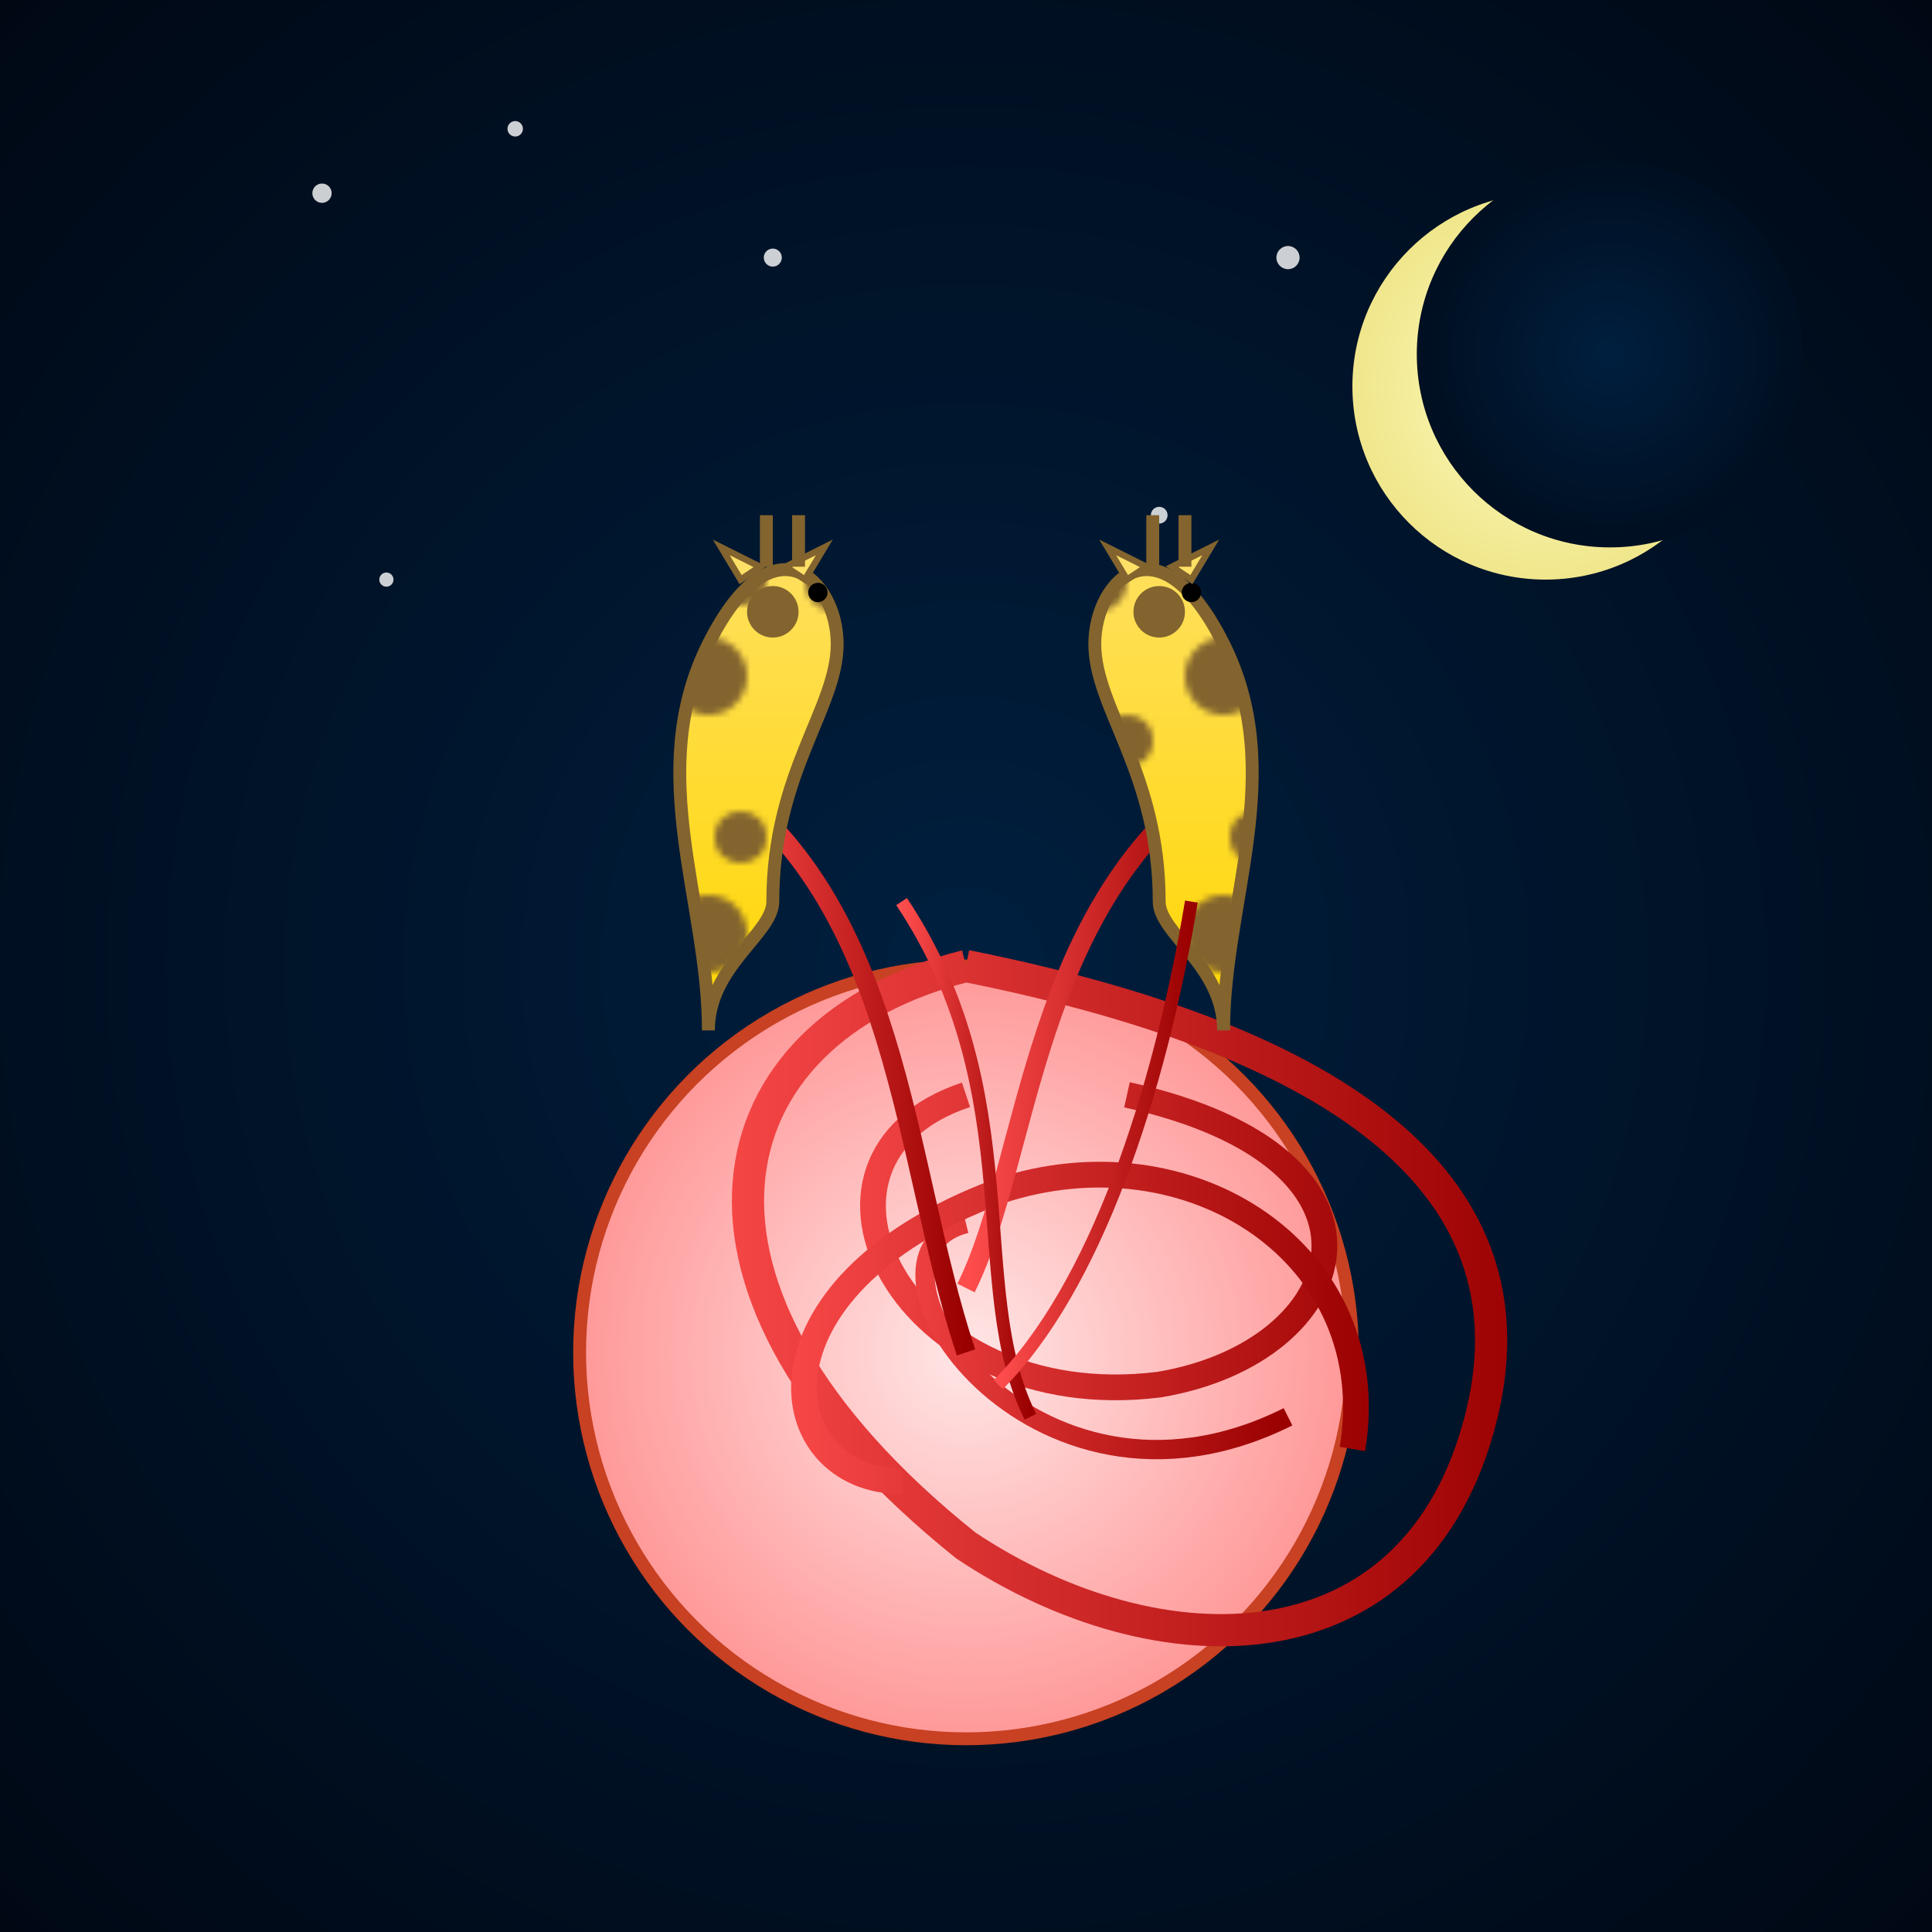
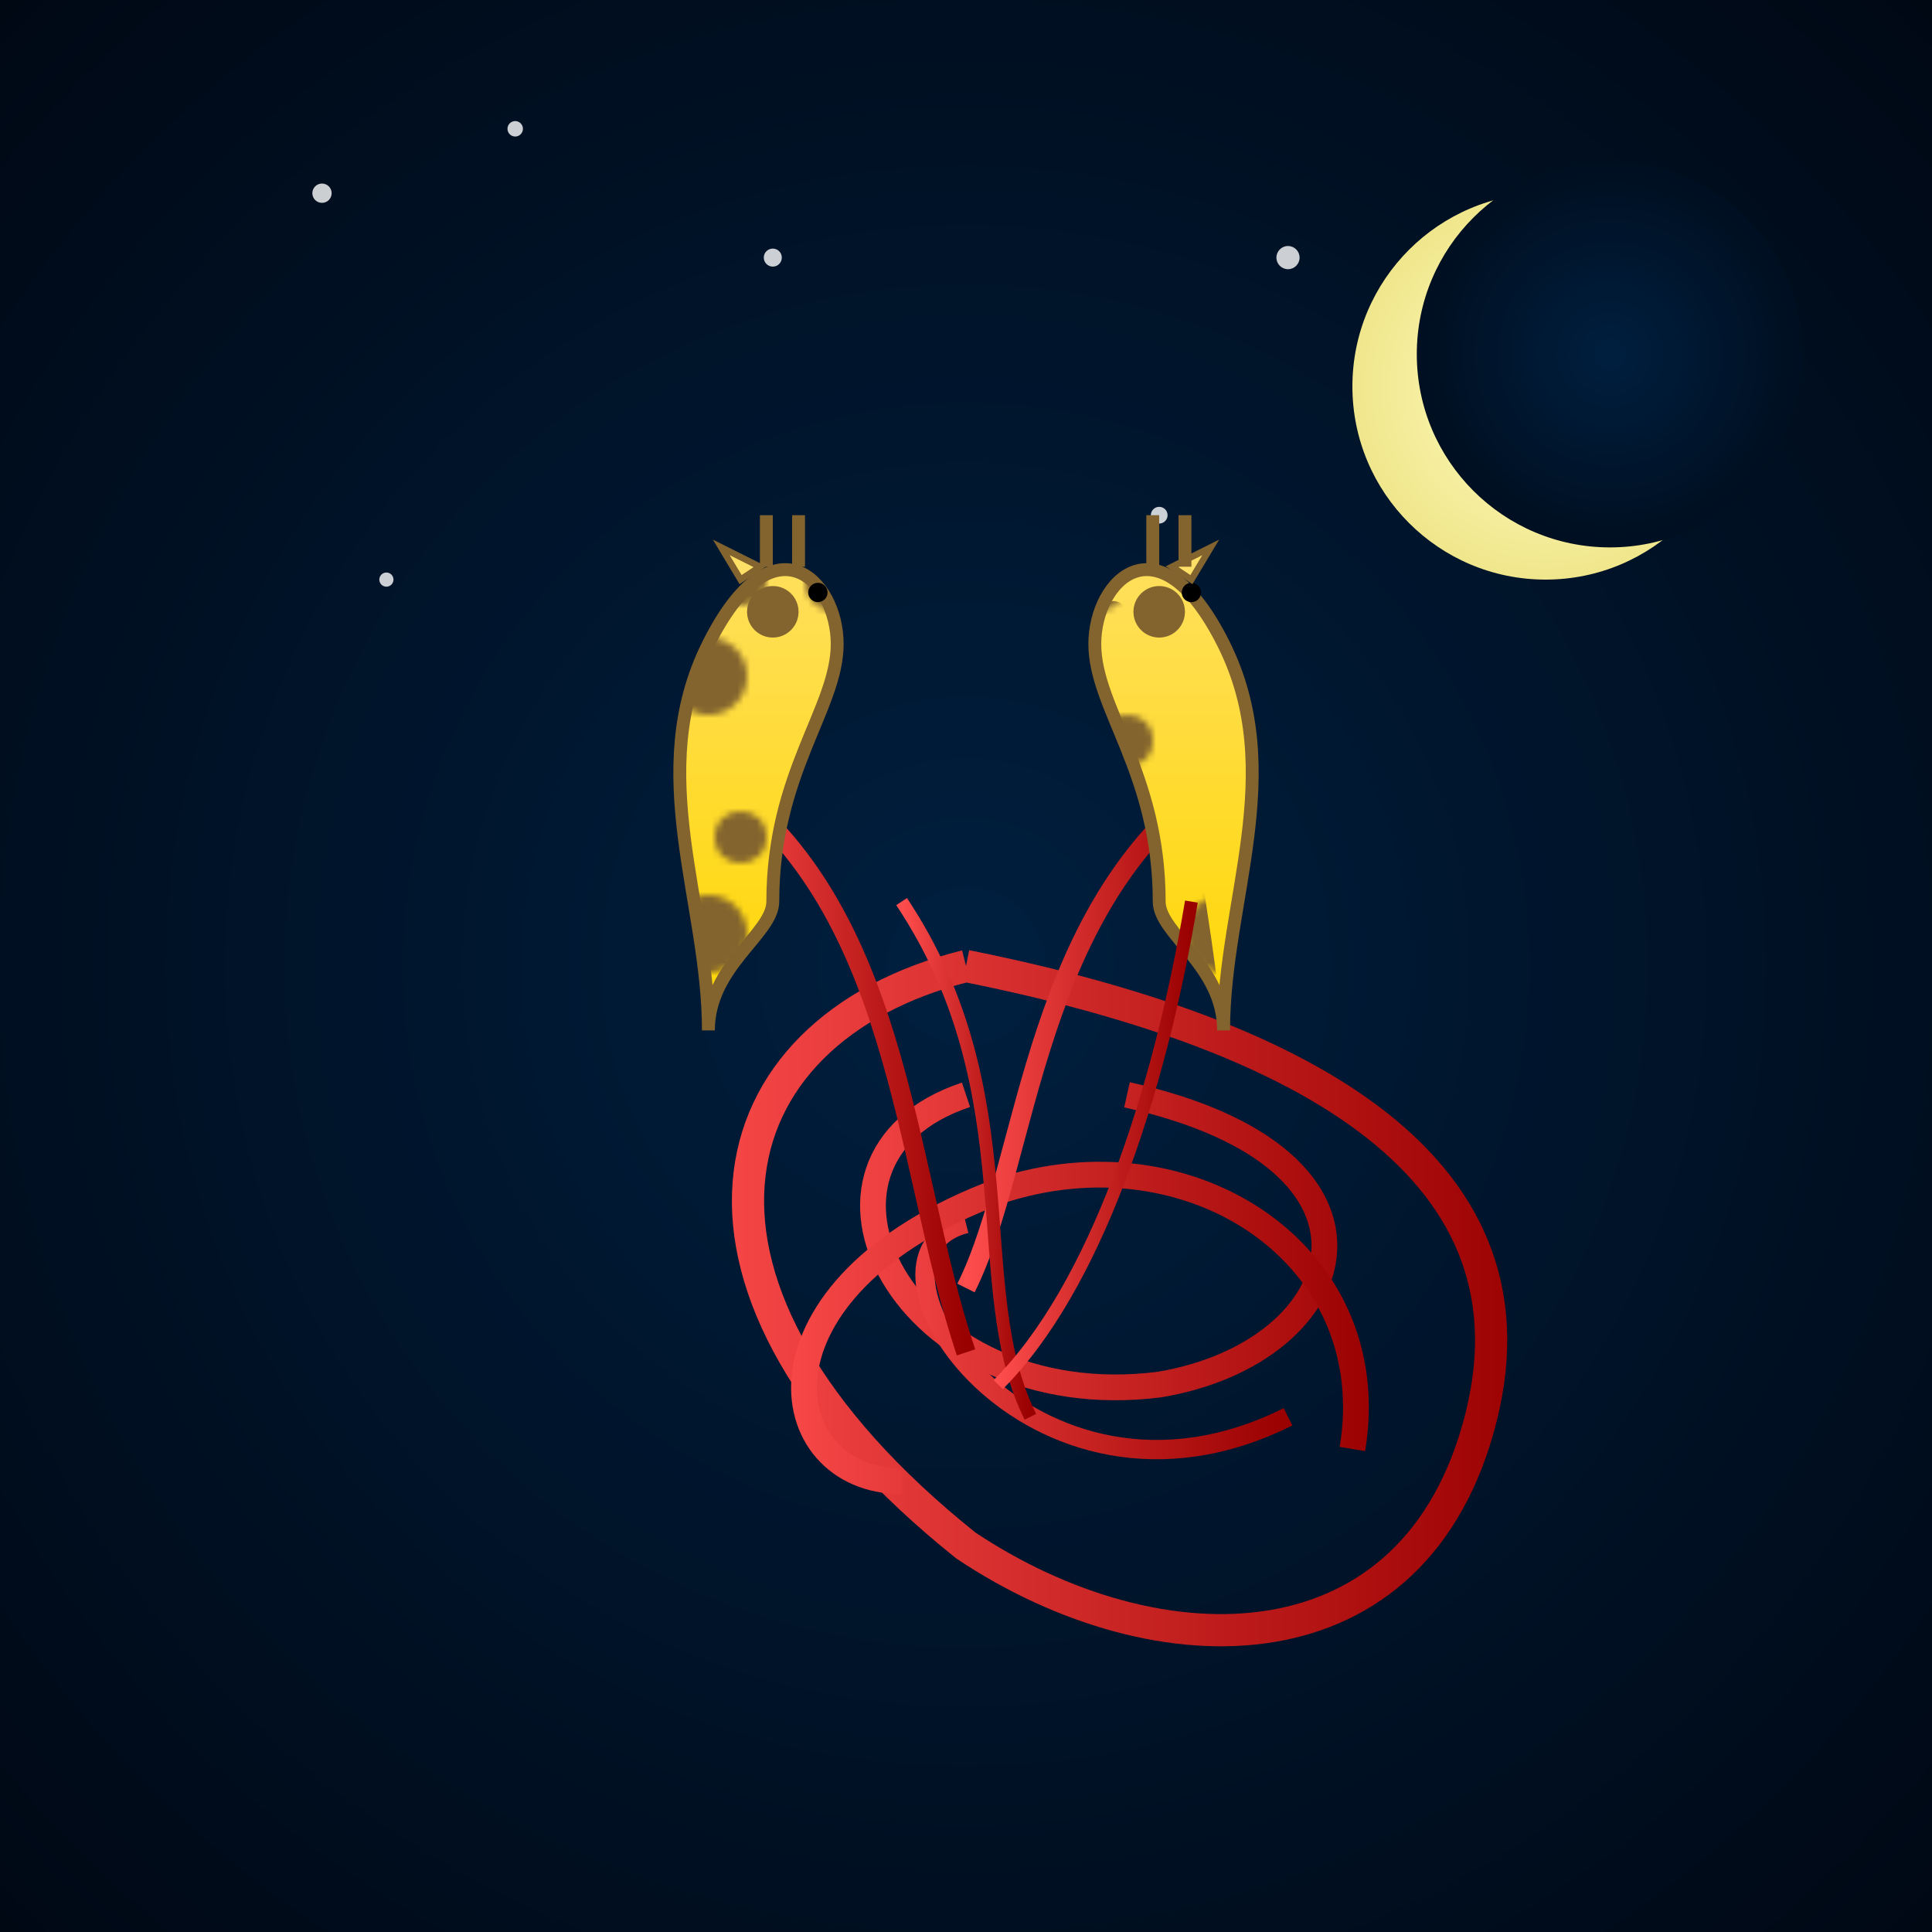
<svg xmlns="http://www.w3.org/2000/svg" width="300" height="300" viewBox="0 0 300 300">
  <defs>
    <radialGradient id="skyGrad" cx="50%" cy="50%" r="70%">
      <stop offset="0%" stop-color="#001f3f" />
      <stop offset="100%" stop-color="#000814" />
    </radialGradient>
    <radialGradient id="moonGrad" cx="50%" cy="50%" r="50%">
      <stop offset="0%" stop-color="#fffec4" />
      <stop offset="100%" stop-color="#f0e68c" />
    </radialGradient>
    <radialGradient id="yarnGrad" cx="50%" cy="50%" r="50%">
      <stop offset="0%" stop-color="#ffe6e6" />
      <stop offset="100%" stop-color="#ff9999" />
    </radialGradient>
    <linearGradient id="yarnStrokeGrad" x1="0%" y1="0%" x2="100%" y2="0%">
      <stop offset="0%" stop-color="#ff4d4d" />
      <stop offset="100%" stop-color="#990000" />
    </linearGradient>
    <linearGradient id="giraffeGrad" x1="0%" y1="0%" x2="0%" y2="100%">
      <stop offset="0%" stop-color="#ffe066" />
      <stop offset="100%" stop-color="#ffd700" />
    </linearGradient>
    <pattern id="spotsPattern" patternUnits="userSpaceOnUse" width="40" height="40">
      <rect width="40" height="40" fill="none" />
      <circle cx="10" cy="10" r="5" fill="#83642e" />
      <circle cx="30" cy="25" r="6" fill="#83642e" />
      <circle cx="15" cy="35" r="4" fill="#83642e" />
      <circle cx="35" cy="10" r="4" fill="#83642e" />
    </pattern>
  </defs>
  <rect width="300" height="300" fill="url(#skyGrad)" />
  <g fill="#ffffff" opacity="0.8">
    <circle cx="50" cy="30" r="1.5" />
    <circle cx="80" cy="20" r="1.2" />
    <circle cx="200" cy="40" r="1.8" />
    <circle cx="180" cy="80" r="1.3" />
    <circle cx="120" cy="40" r="1.4" />
    <circle cx="60" cy="90" r="1.1" />
  </g>
  <g>
    <circle cx="240" cy="60" r="30" fill="url(#moonGrad)" />
    <circle cx="250" cy="55" r="30" fill="url(#skyGrad)" />
  </g>
  <g>
-     <circle cx="150" cy="210" r="60" fill="url(#yarnGrad)" stroke="#c74122" stroke-width="2" />
    <path d="M150,150 C110,160 100,200 150,240 C180,260 220,260 230,220 C240,180 200,160 150,150" fill="none" stroke="url(#yarnStrokeGrad)" stroke-width="5" />
    <path d="M150,170 C120,180 140,220 180,215 C210,210 220,180 175,170" fill="none" stroke="url(#yarnStrokeGrad)" stroke-width="4" />
    <path d="M150,190 C130,195 160,240 200,220" fill="none" stroke="url(#yarnStrokeGrad)" stroke-width="3" />
    <path d="M140,230 C120,230 115,200 155,185 C185,175 215,195 210,225" fill="none" stroke="url(#yarnStrokeGrad)" stroke-width="4" />
  </g>
  <g>
    <path d="M150,210 C140,180 140,140 110,120" fill="none" stroke="url(#yarnStrokeGrad)" stroke-width="3" />
    <path d="M150,200 C160,180 160,140 190,120" fill="none" stroke="url(#yarnStrokeGrad)" stroke-width="3" />
  </g>
  <g>
    <g>
      <path d="M110,160 C110,140 100,120 110,100 C120,80 130,90 130,100 C130,110 120,120 120,140 C120,145 110,150 110,160 Z" fill="url(#giraffeGrad)" stroke="#83642e" stroke-width="2" />
      <path d="M110,160 C110,140 100,120 110,100 C120,80 130,90 130,100 C130,110 120,120 120,140 C120,145 110,150 110,160 Z" fill="url(#spotsPattern)" />
      <circle cx="120" cy="95" r="4" fill="#83642e" />
      <circle cx="127" cy="92" r="1.5" fill="#000" />
      <path d="M115,90 L112,85 L118,88 Z" fill="#ffe066" stroke="#83642e" stroke-width="1" />
-       <path d="M125,90 L128,85 L122,88 Z" fill="#ffe066" stroke="#83642e" stroke-width="1" />
      <rect x="118" y="80" width="2" height="8" fill="#83642e" />
      <rect x="123" y="80" width="2" height="8" fill="#83642e" />
    </g>
    <g>
      <path d="M190,160 C190,140 200,120 190,100 C180,80 170,90 170,100 C170,110 180,120 180,140 C180,145 190,150 190,160 Z" fill="url(#giraffeGrad)" stroke="#83642e" stroke-width="2" />
-       <path d="M190,160 C190,140 200,120 190,100 C180,80 170,90 170,100 C170,110 180,120 180,140 C180,145 190,150 190,160 Z" fill="url(#spotsPattern)" />
+       <path d="M190,160 C180,80 170,90 170,100 C170,110 180,120 180,140 C180,145 190,150 190,160 Z" fill="url(#spotsPattern)" />
      <circle cx="180" cy="95" r="4" fill="#83642e" />
      <circle cx="185" cy="92" r="1.5" fill="#000" />
-       <path d="M175,90 L172,85 L178,88 Z" fill="#ffe066" stroke="#83642e" stroke-width="1" />
      <path d="M185,90 L188,85 L182,88 Z" fill="#ffe066" stroke="#83642e" stroke-width="1" />
      <rect x="178" y="80" width="2" height="8" fill="#83642e" />
      <rect x="183" y="80" width="2" height="8" fill="#83642e" />
    </g>
  </g>
  <g>
    <path d="M160,220 C150,200 160,170 140,140" fill="none" stroke="url(#yarnStrokeGrad)" stroke-width="2" />
    <path d="M155,215 C170,200 180,170 185,140" fill="none" stroke="url(#yarnStrokeGrad)" stroke-width="2" />
  </g>
</svg>